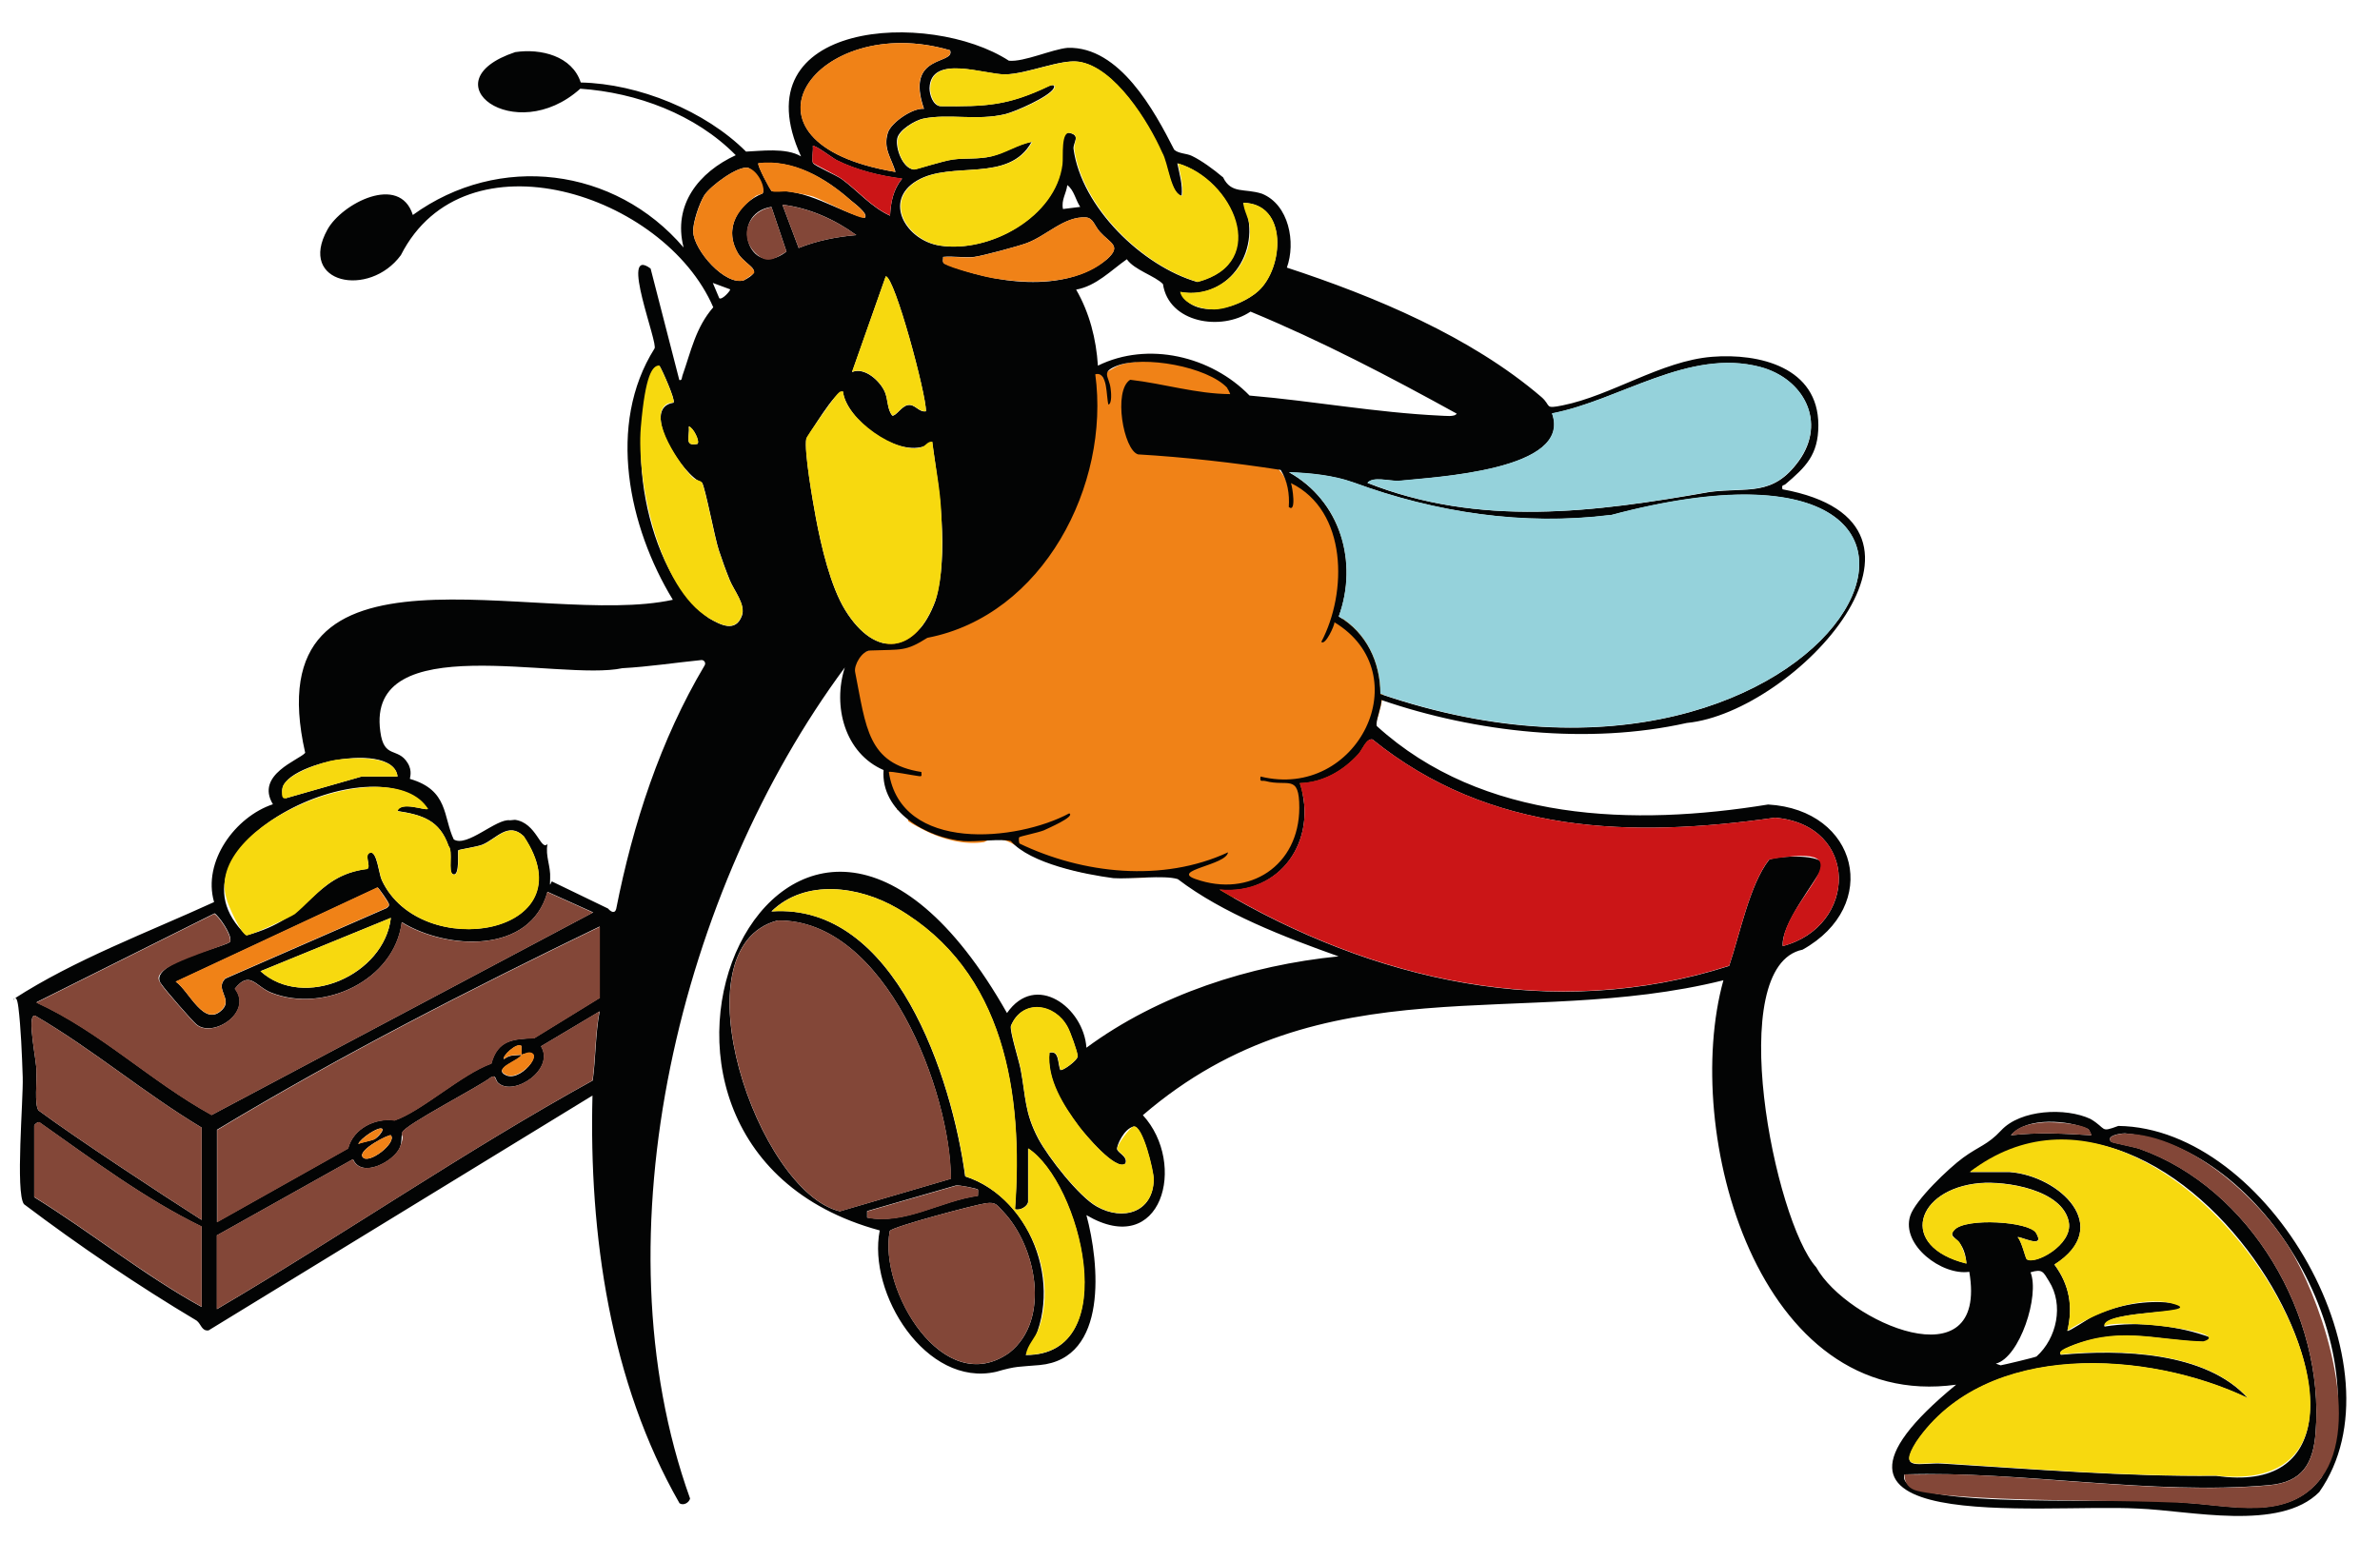
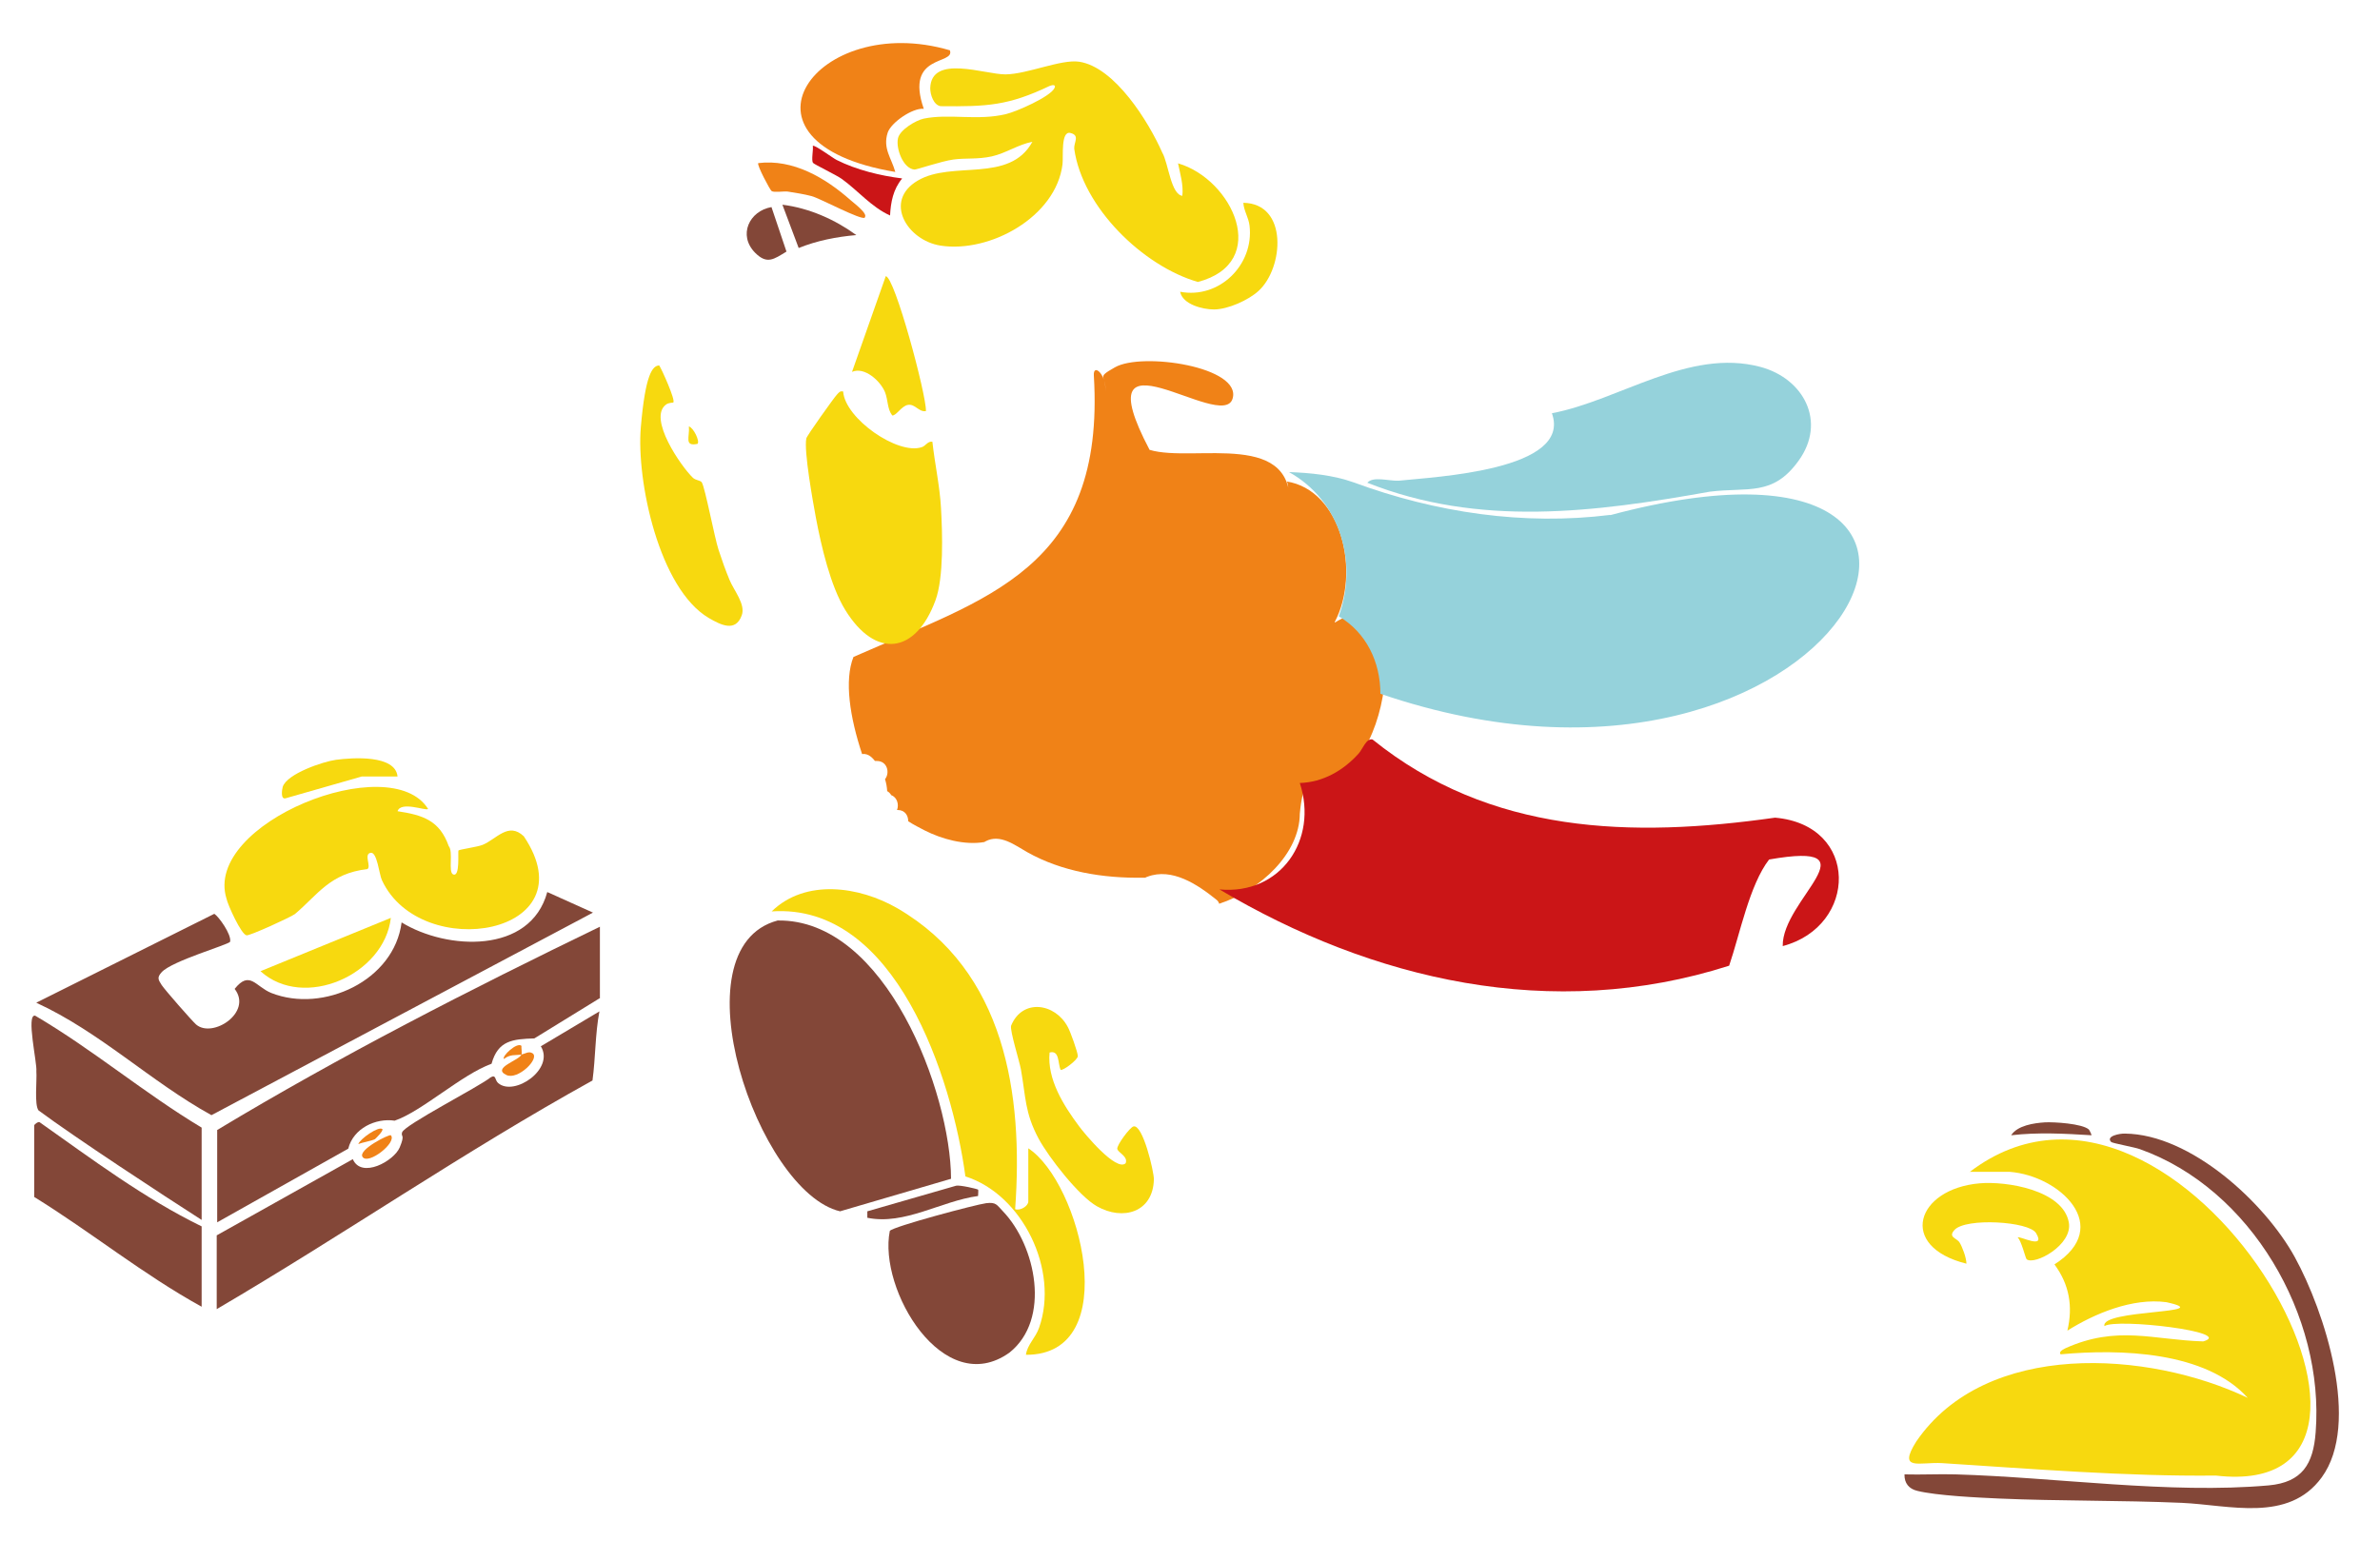
<svg xmlns="http://www.w3.org/2000/svg" id="Livello_1" version="1.1" viewBox="0 0 995 652.9">
  <defs>
    <style>
      .st0 {
        fill: #834738;
      }

      .st1 {
        fill: #f7d90f;
      }

      .st2 {
        fill: #95d2db;
      }

      .st3 {
        fill: #030404;
      }

      .st4 {
        fill: #f08217;
      }

      .st5 {
        fill: #cb1517;
      }
    </style>
  </defs>
  <path class="st4" d="M558,260.1c10.9-20.6,3-55.2-20.2-58.8,1.5.2.8,15.7,1.1,12.9,4.3-35.4-39.7-20.5-58.3-26.1-28.7-54.5,30.4-7,34.7-21.4,4-13.3-37.9-19.6-49.2-13.1-8.3,4.7-3.4,3-4,10.2.6-7.2-5.2-12.2-4.8-6.7,4.9,81-45.1,93.1-100.5,117.6-3.9,9.8-1.5,25.2,3.6,40.6,1.3-.2,2.6.2,3.8,1.2.6.5,1.1,1.1,1.6,1.7.3,0,.5,0,.8,0,4.4,0,5.5,5,3.4,7.6.5,1.6.8,3.3.9,5,.7.4,1.3,1,1.7,1.7,2.5.9,3.3,4,2.4,6.2.1,0,.2,0,.3,0,3,0,4.4,2.3,4.4,4.7,2.4,1.6,5,2.8,6.8,3.8,7.3,3.7,16.8,6.3,25,4.9.2-.1.3-.2.5-.3,6.1-3.3,12.4,1.7,17.4,4.5,14.5,8.2,31.9,11,48.5,10.7.3,0,.6,0,.9,0,.3-.2.6-.3.9-.4,10.3-3.9,21,3.3,28.7,9.5.7.5,1.1,1.1,1.3,1.8,17.4-5.7,33.6-21.1,33.7-37.6.6-6.6,1.6-9.5,2.1-10.7,38.5,1.5,45.6-90.5,12.6-69.3Z" />
  <path class="st4" d="M540.3,328.7c.3,0,.7.1,1,.2-.3,0-.6-.1-1-.2Z" />
-   <path class="st3" d="M511.3,74.1c3.5,7.2,8.9,4.5,16.3,6.9,11.3,4.6,14.2,20.4,10.4,30.9,36.6,12,76.9,28.8,106.4,54.1,4.3,3.7,1,5.1,8.9,3.5,20.4-4.1,41.3-18.6,62.4-20.3,19.9-1.6,44.5,4.4,44.5,28.6,0,12.4-5.3,17.5-13.8,24.7-.7.6-1.7,0-1.2,2.1,78.1,14.3,5.5,93.3-40,97.7-41.1,9.2-88.2,4-127.7-9.6.2,2.6-2.6,9.1-1.9,10.9,44.2,40.2,107.7,41.9,163.6,32.8,37.6,2.2,47.4,42.3,14.4,60.7-33.1,6.8-11.7,113.5,5.7,132.8,12.7,22.9,72,48.9,64,1.9-11.4,1.7-28.6-11.2-24.7-23.4,2.1-6.6,16.2-20,22.1-24.3,6.7-4.9,10.2-5.3,15.9-11.4,8.1-8.8,27-9.7,37.4-4.8,6.9,4.1,3.8,5.8,11.6,2.9,63.1.8,120.3,101.6,84,153.1-16.5,16.6-54.1,7.7-75.8,6.9-40.9-2.2-153.9,12.2-76-51.8-83,11.5-114.9-105.6-97.3-169.1-84.4,21-167.3-8.4-242.7,56.4,18.6,20.3,8,60.4-23.6,41.8,5.4,19.9,9.3,60.1-19.6,62.7-8.8.8-9.5.3-18.1,2.8-29.4,6.7-53.9-32.9-48.7-59.1-135.9-36.8-38-251.9,53.2-90.9,12-17.3,32.1-2.3,33.2,14.5,30.1-22.2,68.3-34.5,105.4-38.2-22.5-8-48.5-18-67.2-32.3-5.8-1.8-19.7.1-26.9-.4-12.1-1.6-34.7-6.1-42.9-15.5-4-1.1-14.4.4-19.7,0-15.5-1.3-34.8-12.4-33.5-29.7-16.2-7-21.4-26.7-16.2-42.9-68.6,92.6-104.4,237.1-64.7,347.5-.4,1.7-2.7,3.1-4.4,2-29-50.6-37.9-112.4-36.4-170.5l-160.5,98.2c-2.9.4-3.1-2.7-5-4.1-24.5-14.6-49.3-31.4-72.2-48.7-3.6-5-.2-43.7-.5-53.1s-.8-21.1-1.8-29.1-2.6-.9-1.9-3.6c25.3-16.4,56.2-27.9,83.7-40.5-4.9-17,8.9-35.7,24.6-40.9-7.5-12.4,11-18.5,13.5-21.5-21.9-96.6,98-51.8,153.7-64-18.5-30.4-27.7-73.2-7.7-105,1.9-1.7-14.9-43.4-1.6-33.5l12,46.6c1.2.3,1-.9,1.3-1.8,3.6-10.2,5.5-20.1,12.9-28.6-20.5-47.5-103.9-74.4-130.6-21.8-13.2,18-43.3,12-30.7-10.7,6-10.9,30.2-23.5,35.7-6.1,36-26.1,84.5-20,113.2,13.6-4.6-17.9,6.4-31.5,21.8-38.6-16.8-17.1-41.5-26.2-65-27.8-27.4,24.6-64-3-27.2-15.3,10.7-1.6,23.8,1.6,27.4,12.7,24.2.5,52.1,11.9,69.1,28.9,5.8-.2,16.7-1.8,23,2-26.1-56.9,53.8-61.5,86.9-40,6.3.6,18-4.8,24.6-5.4,21.7-.6,36.2,26.3,44.5,42.6,1.8,1.7,5.2,1.5,7.4,2.6,4,1.9,9.3,5.8,12.7,8.7ZM397.1,21c-55.6-16.3-95.9,38.7-22.7,50.9-1.7-5.8-5.3-9.8-3.2-16.4,1.3-4.2,10.4-10.5,15.1-10-8.1-23.4,13.3-18.2,10.9-24.5ZM494.3,81.9c-5-.2-6.1-13.8-8.7-18.1-5.6-12.7-19.8-35.9-34.8-38-7.5-1.1-21.6,5.2-30.7,5.3-8.6.1-31.1-8.6-31.5,5.8,0,2.7,1.4,7,4.3,7.5,19.6.2,28.3-.2,45.7-8.5,1.3-.5,2.7-.5,1.9,1-1.8,3.5-15.9,9.7-20.2,10.8-11.9,2.9-23.7-.3-34.4,1.9-3.3.7-10.1,4.7-10.8,8.3-.8,4.2,2.3,12.5,6.9,13,.8,0,12.9-3.8,16.3-4.2,5.1-.7,10.7,0,16-1.3s11.1-5,17-6.1c-9.6,17.5-33.5,7.7-47.9,16.2-14.5,8.5-4.5,25.1,9.5,27.2,20.6,3.2,48.4-12,51-34,.4-3.2-1.4-14.2,3.3-13.1s1.4,3.9,1.6,6.6c3.3,24.5,28.8,49.1,51.7,55.7,30.7-8.1,14.6-43-8.3-49.6.9,4.5,2.3,8.9,1.8,13.6ZM377.1,74.7c-9-1.1-19.2-3.6-27.3-7.7-1.4-.7-9.3-6.7-10-5.9.3,1.8-.6,5.9.1,7.1s9.8,5.1,12,6.7c6.6,4.8,12.4,11.8,20.2,15.3.3-5.6,1.3-10.9,5-15.4ZM361.6,91c1.6-1.6-4.7-6.2-5.9-7.2-10.5-9.3-24-17.2-38.6-15.5-.7.7,5,11.3,5.6,11.7,14-1.7,28.3,8.8,38.9,11.1ZM318.8,80.9c1.5-2-3.8-10.1-6-10.7-4.2-1.1-15.8,7.6-18.3,11.4-2.1,3.3-4.9,11.5-4.7,15.3.3,7.8,13.4,22.7,21.2,20.3,8.7-4.5,1.8-5.2-2.3-11-6.5-10.6,0-21.2,10.1-25.3ZM451.6,86.5c-1.9-2.8-2.6-7.1-5.4-9.1-.4,3.5-2.6,6.2-1.8,10l7.3-.9ZM493.4,122c5.7,12.2,24.8,6.9,32.7-.4,10.5-9.6,12.4-36.5-6.4-36.8,8.7,18.3-5.3,41.2-26.4,37.3ZM358,98.3c-8.9-6.5-19.7-11.4-30.9-12.7l6.8,18.1c7.7-3.1,15.9-4.7,24.1-5.4ZM322.5,86.5c-18.1,2.9-9.4,30.9,6.3,18.7l-6.3-18.7ZM407.5,107.4c-4,.5-9-.4-13.2,0,.1,1-.5,2,.5,2.8,19.9,8.1,50.1,13,68.1-1.9,6.1-5.6,1.3-6.5-3.1-11.4-2.2-2.4-2.7-5.8-5.9-6-9-.5-16.5,7.8-24.8,10.8-3.9,1.4-17.7,5.1-21.6,5.7ZM608.9,172.9c-28.1-15.5-56.4-30.3-86.1-42.6-12.3,8.3-34.2,4.7-36.6-11.5-3.2-3.4-12-5.9-15.1-10.4-6.7,4.7-12.8,11.2-21.2,12.7,5.6,9.7,8.4,20.7,9.1,31.8,20.9-10.3,47.4-4,63.4,12.5,26.9,2.3,52.6,7.1,79.8,8.4,1.5,0,6.2.7,6.8-.9ZM387.1,171.9c.2-6.7-13.1-56.3-16.8-56.3l-14.1,40c5.2-2.3,11.9,3.8,13.8,8.5,1.3,3.3.9,7,3,9.7,1.6.3,3.9-4,6.6-4.4,3-.5,4.5,3.1,7.5,2.6ZM305.3,121l-7.3-2.7,2.7,6.4c1.2.9,4.8-3.3,4.5-3.6ZM513.1,162.2c-8.3-8.9-35-13.7-46.3-9.2-6.7,2.7-3.1,4.3-2.5,9.4.2,1.3.7,6.3-.9,6.8-1-3.4-.2-14.1-5.5-12.7,6.3,46.3-21.8,100.9-70.2,110.2-9.2,5.8-10.6,4.8-23.9,5.3-3.4.1-6.9,6.1-6.3,9,4.6,23.2,5.2,38.3,27.7,41.8,0,1.5.5,2-1.3,1.7-1.9-.2-11.9-2.2-12.3-1.7,5,33.9,53.7,29,75.4,17.3,2.8,1.3-9.4,6.5-10.6,7.1-2.5,1-10,2.5-10.3,2.9s-.1,2.2.1,2.6c26.4,12.7,59.8,16.4,87.2,3.7-.7,5.4-24.3,7.5-13.5,11.2,22.5,7.9,43.2-5.6,43.3-29.8,0-14.5-4.8-8.7-14.1-11.2-1.6-.4-2.5.7-2.1-1.9,40.6,10,66.5-42.9,30.9-64.5.1,1.2-3.8,9.9-5.5,8.2,10.9-20.6,11-54.8-12.7-66.4.6,1.4,2.4,12.7-.9,10,.4-5.3-.5-10.9-3.4-15.5-19.1-3-40.6-5.4-59.6-6.5-6.1-1.8-10.5-26.7-3.3-31.2,14,1.6,27.6,5.9,41.8,6,.1,0-.8-2-1.2-2.4ZM571.6,201.9c47,18.6,95.1,12.3,143.3,3.8,15.9-2,26.2,2.1,37.1-12.9,11.8-16.3,2.1-34.4-16-39.3-29.9-8-58.8,13.9-87.1,19.4,8.6,23.8-49.1,26.6-64,28.2-4.2.1-10.9-2-13.2.9ZM281.6,168.3c.9-.9-4.7-13.5-5.9-15.4-16.2,27.7-6.1,86.3,20.7,105.6,4.9,2.9,11.2,6.1,13.8-1.1,1.6-4.6-3.3-10.4-5.1-14.8-1.7-4.2-3.2-8.4-4.6-12.6-1.7-5.2-5.6-26-7-28.2-7.7-2.4-26.5-31.2-11.9-33.4ZM352.5,163.8c-3.1-1-14.2,18-15.4,19.6-1,5.2,2.8,26.7,4,33.2,2.2,11.7,6.1,28.6,12.3,38.6,12.7,20.5,29.6,18.2,37.7-4.1,5.7-20.3,1.6-45.6-1.4-66.3-11.2,8.9-35.3-7.9-37.3-20.9ZM291.6,185.6c1.1-1.1-1.8-6.8-3.6-7.3.4,4.3-2.1,8.5,3.6,7.3ZM673.2,215.4c-36.1,4.5-72.8-1-107.3-13.6-8.4-3-18.1-4-27-4.3,21.4,11.9,29.1,37.5,20.8,60.3,11.5,6.7,17.4,19.1,17.4,32.4,193.5,66.2,285.9-125.4,96.1-74.7ZM215.3,342.8c9,1.2,10.8,13.3,13.6,10.1-1,5,1.4,9.3,1.1,14.4s.3,1.1.8,1.3l23.4,11.3c1,1.2,2.8,2.4,3.4.2,7-35.5,18.5-70.8,37-101.9.6-1-.2-2.3-1.4-2.2-11,1.1-22,2.8-33,3.4-26.1,5.6-107.3-17.1-101.2,26.5,1.5,11.6,7.3,6.4,11.4,13.1,2.2,3.5.8,6.4,1,6.7,16.2,4.7,13.8,15.9,18.3,25.3,5.5,3.5,17.9-8.9,23.5-8M745.3,395.6c31.4-8.2,32.2-50.6-3.2-53.7-59.9,8.5-119.2,7-168.3-32.7-2.6-.5-4.1,4-5.8,6-6.4,7.1-14.8,12-24.6,12.3,7.8,23.7-8,47-33.6,44.5,63.8,37.9,139,55.6,213.1,31.9,4.5-13.2,8.5-33.9,16.7-44.4,3.4-1.7,23.4-2.6,22.6,2.6-3.5,7.2-17.7,24.3-16.9,33.6ZM166.2,324.7c-1.9-16.6-57.7-3.4-46.8,9.1,0,0,31.8-9.1,31.8-9.1h15ZM178.9,338.3c-21.3-29.1-114.7,15.9-75.9,52.8,27.8-7.3,27.6-24.7,50.5-27.8,1.8-1.1-1.6-6.2,1.3-6.8,2.8-.6,3.6,9.1,4.8,11.5,16.2,34.9,87,22.9,59.3-18.4-6.5-6.2-11.4,1.2-17.3,3.6-2.3.9-9.6,2-10,2.3s.8,11.4-2.3,10c-2.2-1,.2-9.5-1.8-11.8-3.7-10.7-10.9-13-21.4-14.6,1.5-4.3,11.8,0,12.7-.9ZM157.9,371.1l-84.4,39.4c5.6,3.8,11.9,19.7,19.6,11.5,4.1-4.4-3.4-8.4,1.1-12.8l67.5-29.5c.6-.6,1.1-.7.9-1.7s-4.2-6.6-4.6-6.8ZM429.8,480.1v22.3c0,1.9-3.4,4-5.5,3.2,3.5-48.1-4.2-99.6-49.2-125.8-15.9-9.3-38.4-12.5-52.6,1.3,51.9-3.7,75.5,69.8,81,110.8,29,9.4,42.4,49.3,25.3,74.7,41.2.3,22.8-72.3.9-86.4ZM15.3,419.2c26.6,12.1,47.7,33,73.2,47l159.5-84.7-19.1-8.6c-7.1,26.2-42,24.3-60.9,12.7-3.1,24.4-32.7,38.1-54.5,29.5-6.7-2.6-9-9.6-15.3-1.7,7.7,9.9-9.2,20.8-16.1,14.9-1.8-1.5-13.1-14.5-14.4-16.5-7.9-9,28.8-16.2,28.6-18.2.7-2.9-4.8-10.6-6.6-11.7,0,0-74.3,37.1-74.3,37.1ZM163.4,383.8l-54.5,22.3c18.2,16.4,51.8,1.6,54.5-22.3ZM325,384.9c-43,11.5-8.3,113.4,26.1,121.6l46.4-13.6c0-35.9-27.1-108.8-72.6-108ZM250.7,417.4v-30c-54.3,26.3-108.2,53.8-160,85v38.6l54.8-30.8c2.2-8.4,11.5-12.9,19.4-11.7,11.4-3.9,28.1-19.4,40.5-23.8,2.6-9.7,8.9-10.3,17.9-10.6l27.3-16.8ZM443.4,447.4c.7.5,7.1-3.9,7.1-5.7s-3.2-10.5-4.2-12.2c-5.3-9.9-18.9-12-23.7-.5-.5,2.2,3.4,14.5,4.1,18.2,2.2,11.7,1.6,18,7.4,29,4.2,7.8,16.9,24.1,24.4,28.3,11,6.2,23.6,2.5,23.8-11.3,0-3.3-4.6-23-8.5-22.1s-7,7.9-6.8,9.4c.3,1.6,4.6,3.1,3.5,6-3.8,3.6-17.2-12.5-19.5-15.5-6.5-8.6-13.5-19.6-12.3-30.8,4.2-1.1,3.4,4.4,4.6,7.3ZM90.7,516.5v30.9c52.9-31.1,103.4-66,157.1-95.6,1.3-9.6,1.1-19.5,2.9-28.9l-24.5,14.6c5.9,9.5-11.1,21.1-17.8,15.4-1.5-1.2-.7-3.8-3.2-2.4-4.7,3.8-36.1,19.9-37,23-.6,2,0,3.6-1,6.3-2.4,5.8-16,13.2-19.6,4.9l-56.8,31.8ZM84.3,510.1v-38.6c-24-14.4-45.4-32.7-69.6-46.8-3.9-.9.9,20,.5,23.2.3,3.9-.9,14,.9,16.4,15.5,11.5,51.7,35.3,68.2,45.8ZM218,441c.2-1-.1-2.5,0-3.6-1.9-1.7-8.3,4.4-7.3,5.5,2.5-2,4.6-1.5,7.3-1.8-.6,2.4-12.7,5.7-6.3,8.6,7.1,2.8,17.9-13.1,6.3-8.6ZM14.3,470.6v30c23.8,14.7,45.5,32.4,70,45.9v-33.6c-24-11.7-45.9-28.2-67.8-43.6-.8-.3-2.1.9-2.2,1.4ZM873.2,472.2c-8.2-3.8-25.8-5.4-32.5,2.5,11.2-1.3,22.4-.7,33.6,0,.1,0-.9-2.2-1.2-2.5ZM159.8,472c-1.5-1.2-9.3,4.2-10,6.3,1.9-.8,5.6-1.3,7-2.1s3.8-3.6,3-4.3ZM796.2,616.5c-5.4,16,101.4,8.9,115.9,11.8,20,.9,44.6,8.3,58.5-10.6,25.1-52.4-23.2-138.4-82.2-143.8-2,0-8.2,1-5.8,3.5.4.4,9.8,2.2,12,3,46.3,16.5,77.3,69.8,73.5,118.4-1,13.3-5.6,21-19.6,22.2-49.1,4.3-103-6-152.3-4.5ZM163.4,474.7c-.5-.6-14,6.1-11.8,9.1,2.4,3.4,14.5-6,11.8-9.1ZM823.4,490.1h16.8c20.8,1.6,43.5,22.9,18.7,38.7,6.2,8.4,7.9,17.4,5.4,27.7.5.5,9.2-5.4,10.7-6.1,9.2-4.4,20.5-6.6,30.7-5.8.8,0,8.2.8,5.9,2.8-2,1.5-32.4,1.3-31.8,7.3,14.3-2.4,31.2-.3,44.5,4.6,2,2-2.5,1.9-3.2,1.8-19.4-.6-32.5-6-52.7.8-.8.3-8.6,2.9-6.8,4.6,24.8-2.3,60.6-1.4,78.2,18.2-41.4-19.9-109.5-24.4-138.6,18.3-7.9,12.6,1.5,8.4,10.9,9,37.5,2.3,76.8,5.5,114.4,5.1,98.7,14.5-8.5-193.6-103-126.9ZM847.2,526.4c3.2,2.8,19.5-5.9,17.7-15.4-2.5-13.5-26.2-17.3-37.3-16.3-26.5,2.4-34.4,26.4-5.5,33.6-.9-11.9-8.7-10.1-5-14.1,4.7-5.1,31.2-3.5,34.1,1.3,4.2,7.1-6.9,1.2-7.7,1.8,1.5,1.2,3.3,8.7,3.7,9ZM408.9,497.4c-.3-.4-8-2-9.3-1.7l-37.1,10.7v2.7c15.7,3.1,30.8-7,46.3-9.1,0-.7.2-2.4,0-2.7ZM412.3,503.1c-4.1.5-39.1,9.8-40.3,11.6-4.8,24.5,22.4,70.7,50,50.9,17.5-13.8,11.1-44.7-2.7-59.1-2.6-2.7-2.9-3.9-7-3.4ZM851.4,567.2c8.5-7.6,11.5-21.6,5.2-31.5-2.4-3.9-2.7-5.2-7.7-3.7,3.9,9.7-4.5,35.6-14.5,38.2l2,.7c1.8-.3,14.3-3.3,15-3.7Z" />
  <path class="st2" d="M673.2,215.4c189.6-50.7,97.8,140.9-96.1,74.7,0-13.3-5.9-25.6-17.4-32.4,8.2-22.8.5-48.4-20.8-60.3,9,.3,18.6,1.3,27,4.3,34.5,12.7,71.2,18.1,107.3,13.6Z" />
  <path class="st5" d="M745.3,395.6c-.4-19.5,39.4-44.1-5.7-36.2-8.2,10.6-12.2,31.2-16.7,44.4-74.1,23.7-149.3,6-213.1-31.9,25.6,2.4,41.4-20.8,33.6-44.5,9.7-.3,18.2-5.2,24.6-12.3,1.7-1.9,3.2-6.5,5.8-5.9,49.2,39.7,108.3,41.2,168.3,32.7,35.4,3.1,34.6,45.4,3.2,53.7Z" />
  <path class="st1" d="M823.4,490.1c88.4-67.6,204.6,138.7,103,126.9-37.6.4-76.8-2.8-114.4-5.2-9.4-.6-18.8,3.6-10.9-9,29.1-42.6,97.1-38.1,138.6-18.3-17.6-19.5-53.3-20.5-78.2-18.2-.8-.8.3-1.7,1.9-2.5,21.7-9.8,36.9-3.5,57.7-2.9,13.6-3.9-36.2-9.8-41.3-6.4-1.8-7.1,48.2-5.1,25.9-10-14.2-1.9-30.1,4.8-41.4,11.9,2.4-10.2.8-19.3-5.4-27.7,24.8-15.8,2.2-37.1-18.7-38.7,0,0-16.8,0-16.8,0Z" />
  <path class="st0" d="M325,384.9c45.4-.8,72.5,72.2,72.6,108,0,0-46.4,13.6-46.4,13.6-34.4-8.1-69.2-110.1-26.1-121.6Z" />
  <path class="st1" d="M494.3,81.9c.5-4.7-.9-9.1-1.8-13.6,22.8,6.6,39,41.5,8.3,49.6-22.9-6.6-48.3-31.2-51.7-55.7-.2-2.7,2.5-5.6-1.6-6.6s-2.9,9.9-3.3,13.1c-2.7,22-30.4,37.2-51,34-14-2.2-24-18.7-9.5-27.2,14.4-8.5,38.3,1.3,47.9-16.2-5.9,1.1-11.1,4.8-17,6.1s-10.9.6-16,1.3-15.5,4.3-16.3,4.2c-4.7-.4-7.8-8.7-6.9-13,.7-3.6,7.5-7.6,10.8-8.3,10.7-2.2,22.5,1,34.4-1.9,4.3-1,18.4-7.2,20.2-10.8.8-1.5-.6-1.5-1.9-1-17.4,8.3-26.2,8.7-45.7,8.5-2.9-.5-4.3-4.8-4.3-7.5.4-14.4,22.9-5.7,31.5-5.8,9.1-.1,23.2-6.4,30.7-5.3,15,2.2,29.2,25.3,34.8,38,2.6,4.4,3.6,18,8.7,18.1Z" />
  <path class="st0" d="M15.3,419.2l74.3-37.1c1.8,1.1,7.3,8.7,6.6,11.7-.9,1.3-24.3,8-28.6,12.7-2,2.2-1.5,3.1,0,5.4,1.3,2,12.6,14.9,14.4,16.5,6.9,5.9,23.7-5.1,16.1-14.9,6.3-7.9,8.7-1,15.3,1.7,21.8,8.6,51.4-5.2,54.5-29.5,18.9,11.6,53.8,13.4,60.9-12.7l19.1,8.6-159.5,84.7c-25.4-14-46.6-34.8-73.2-47Z" />
  <path class="st2" d="M571.6,201.9c2.4-2.9,9-.7,13.2-.9,15-1.6,72.6-4.3,64-28.2,28.3-5.4,57.2-27.3,87.1-19.4,18.1,4.8,27.9,22.9,16,39.3-10.8,15-21.2,10.9-37.1,12.9-48.2,8.6-96.3,14.9-143.3-3.8Z" />
  <path class="st0" d="M250.7,417.4l-27.3,16.8c-9,.3-15.2.8-17.9,10.6-12.5,4.5-29.1,19.9-40.5,23.8-7.9-1.2-17.3,3.2-19.4,11.7l-54.8,30.8v-38.6c51.8-31.2,105.7-58.7,160-85v30Z" />
  <path class="st1" d="M178.9,338.3c-.9.8-11.3-3.4-12.7.9,10.5,1.6,17.6,3.8,21.4,14.6,2,2.3-.3,10.8,1.8,11.8,3.1,1.4,1.9-9.6,2.3-10s7.6-1.4,10-2.3c5.9-2.4,10.8-9.8,17.3-3.6,27.7,41.3-43.1,53.2-59.3,18.4-1.2-2.4-2-12.1-4.8-11.5-2.9.6.4,5.7-1.3,6.8-15.7,1.8-20.7,10.7-30.3,18.8-1.9,1.4-18.8,9.1-20.2,8.9-2.2-.2-7.9-12.8-8.4-15.3-9.9-31.6,68.7-62.8,84.3-37.5Z" />
  <path class="st1" d="M352.5,163.8c.9,11.3,22.8,26.5,32.8,23.2,1.7-.5,2.5-2.6,4.5-2.3,1,9.2,3.1,18.5,3.6,27.7.6,10.5,1.2,29.1-2.3,38.6-8.2,22.4-25,24.7-37.7,4.1-6.2-10-10.1-26.9-12.3-38.6-1.2-6.5-5.1-28-4-33.2.2-1.1,11.5-16.9,12.7-18.2.9-.9,1.2-1.7,2.7-1.4Z" />
  <path class="st0" d="M90.7,516.5l56.8-31.8c3.6,8.3,17.2.8,19.6-4.9s.4-4.3,1-6.3c.9-3.1,32.4-19.2,37-23,2.4-1.4,1.7,1.2,3.2,2.4,6.7,5.7,23.7-5.9,17.8-15.4l24.5-14.6c-1.8,9.4-1.6,19.3-2.9,28.9-53.7,29.7-104.2,64.6-157.1,95.6v-30.9Z" />
  <path class="st1" d="M429.8,480.1c21.9,14.1,40.4,86.6-.9,86.4.6-4.3,4-7,5.5-11.3,8.5-24.1-6.9-55.7-30.8-63.3-5.5-41-29.1-114.4-81-110.8,14.2-13.8,36.7-10.5,52.6-1.3,45,26.2,52.7,77.7,49.2,125.8,2.1.8,5.5-1.3,5.5-3.2v-22.3Z" />
  <path class="st0" d="M412.3,503.1c4.2-.5,4.4.7,7,3.4,13.8,14.4,20.2,45.2,2.7,59.1-27.6,19.7-54.9-26.4-50-50.9,1.2-1.8,36.2-11.1,40.3-11.6Z" />
  <path class="st0" d="M796.2,616.5c7.1.2,14.3-.2,21.4,0,41.7,1.2,89.4,8.3,130.9,4.6,14-1.3,18.6-8.9,19.6-22.2,3.8-48.6-27.1-101.9-73.5-118.4-2.2-.8-11.6-2.5-12-3-2.4-2.5,3.8-3.6,5.8-3.5,27.5.3,58.5,28.9,71,51.7,12.4,22.6,27.7,69.6,11.2,92.1-13.9,19-38.5,11.5-58.5,10.6-25.5-1.1-51-.7-76.4-1.8-8.8-.4-26-1.2-34.1-3.2-3.5-.8-5.5-3.2-5.4-6.9Z" />
  <path class="st0" d="M84.3,510.1c-16.7-10.7-52.7-34.3-68.2-45.8-1.8-2.4-.6-12.5-.9-16.4.4-3.3-4.4-24-.5-23.2,24.2,14.2,45.6,32.4,69.6,46.8v38.6Z" />
  <path class="st0" d="M14.3,470.6c.1-.5,1.5-1.6,2.2-1.4,21.8,15.4,43.8,31.9,67.8,43.6v33.6c-24.5-13.5-46.2-31.2-70-45.9v-30Z" />
  <path class="st1" d="M443.4,447.4c-1.2-2.9-.4-8.4-4.6-7.3-1.1,11.2,5.9,22.2,12.3,30.8,2.2,3,15.6,19.2,19.5,15.5,1.1-2.9-3.2-4.4-3.5-6-.3-1.5,5.3-9.1,6.8-9.4,3.9-.9,8.5,18.8,8.5,22.1-.3,13.8-12.9,17.5-23.8,11.3-7.5-4.2-20.2-20.5-24.4-28.3-5.8-10.9-5.3-17.2-7.4-29-.7-3.7-4.6-16-4.1-18.2,4.7-11.5,18.4-9.5,23.7.5,1,1.7,4.2,10.6,4.2,12.2s-6.4,6.3-7.1,5.7Z" />
  <path class="st4" d="M397.1,21c2.4,6.3-19,1.2-10.9,24.5-4.6-.5-13.7,5.7-15.1,10-2.1,6.6,1.6,10.6,3.2,16.4-73.1-12.2-32.9-67.2,22.7-50.9Z" />
  <path class="st1" d="M281.6,168.3c-.1.1-2.1,0-3.2.9-7.6,5.7,6.3,25.8,11.3,30.6,1.2,1.1,3.1,1,3.7,1.9,1.4,2.3,5.3,23,7,28.2,1.4,4.3,2.9,8.5,4.6,12.6,1.8,4.4,6.8,10.2,5.1,14.8-2.6,7.2-8.8,4-13.8,1.1-20.8-12.3-30.3-57.4-28.4-79.7s4.9-25.8,7.7-25.9c1.2,1.9,6.8,14.4,5.9,15.4Z" />
  <path class="st1" d="M847.2,526.4c-.4-.3-2.2-7.8-3.7-9,.9-.7,12,5.3,7.7-1.8-2.9-4.9-29.4-6.5-34.1-1.3-2.8,3.1.9,3.3,2.1,5.2s2.9,6.5,2.9,8.9c-28.9-7.2-21-31.3,5.5-33.6,11.2-1,34.8,2.8,37.3,16.3,1.8,9.5-14.5,18.2-17.7,15.4Z" />
-   <path class="st4" d="M407.5,107.4c3.9-.5,17.7-4.3,21.6-5.7,8.3-3,15.8-11.3,24.8-10.8,3.2.2,3.7,3.6,5.9,6,4.4,4.9,9.3,5.8,3.1,11.4-12.2,11-32.6,10.5-47.9,8-3.7-.6-17.6-4.2-20.2-6-1.1-.8-.4-1.8-.5-2.8,4.2-.4,9.1.5,13.2,0Z" />
-   <path class="st4" d="M157.9,371.1c.3.2,4.5,6.4,4.6,6.8.2,1-.3,1.2-.9,1.7l-67.5,29.5c-4.4,4.5,3,8.4-1.1,12.8-7.6,8.2-14-7.7-19.6-11.5l84.4-39.4Z" />
  <path class="st1" d="M387.1,171.9c-3,.5-4.5-3.1-7.5-2.6-2.7.4-5,4.7-6.6,4.4-2.1-2.7-1.7-6.4-3-9.7-1.9-4.7-8.6-10.8-13.8-8.5l14.1-40c3.7,0,17,49.6,16.8,56.3Z" />
-   <path class="st4" d="M318.8,80.9c-.2.3-2.1.5-2.9,1.1-8.3,6.2-13.1,14-7.2,24.2,1.6,2.8,7.2,5.9,6.6,7.9,0,.3-4,2.9-4.3,3.1-7.8,2.4-20.9-12.5-21.2-20.3-.1-3.8,2.7-12,4.7-15.3,2.4-3.8,14.1-12.5,18.3-11.4s7.5,8.6,6,10.7Z" />
  <path class="st1" d="M163.4,383.8c-2.7,23.8-36.4,38.7-54.5,22.3l54.5-22.3Z" />
  <path class="st1" d="M493.4,122c16.3,3.1,30.9-11.2,29-27.6-.4-3.5-2.4-6.2-2.6-9.6,18.8.3,16.9,27.2,6.4,36.8-4.2,3.9-12.9,7.8-18.7,7.8-4.7,0-13-2.1-14.1-7.3Z" />
  <path class="st1" d="M166.2,324.7h-15l-31.8,9.1c-2.2.6-1.5-3.7-1.2-4.8,1.8-5.5,17-10.6,22.3-11.3,6.8-.9,24.8-2.2,25.7,7Z" />
  <path class="st4" d="M361.6,91c-1.4,1.3-18.6-8-22.3-9-3-.8-6.8-1.4-10-1.9-1.8-.2-5.6.5-6.7-.2-.6-.3-6.3-11-5.6-11.7,14.6-1.8,28.1,6.2,38.6,15.5,1.2,1.1,7.5,5.7,5.9,7.2Z" />
  <path class="st5" d="M377.1,74.7c-3.7,4.5-4.7,9.8-5,15.4-7.8-3.5-13.5-10.5-20.2-15.3-2.2-1.6-11.6-6.1-12-6.7-.8-1.2.2-5.4-.1-7.1.6-.7,8.5,5.2,10,5.9,8.1,4.1,18.3,6.6,27.3,7.7Z" />
  <path class="st0" d="M358,98.3c-8.2.7-16.4,2.3-24.1,5.4l-6.8-18.1c11.2,1.4,22,6.2,30.9,12.7Z" />
-   <path class="st0" d="M408.9,497.4c.2.2,0,1.9,0,2.7-15.5,2.1-30.7,12.3-46.3,9.1v-2.7s37.1-10.7,37.1-10.7c1.3-.4,9,1.3,9.3,1.7Z" />
+   <path class="st0" d="M408.9,497.4c.2.2,0,1.9,0,2.7-15.5,2.1-30.7,12.3-46.3,9.1v-2.7s37.1-10.7,37.1-10.7c1.3-.4,9,1.3,9.3,1.7" />
  <path class="st0" d="M322.5,86.5l6.3,18.7c-5.3,3.2-8.1,5.5-13.1.5-7.3-7.4-2.4-17.5,6.8-19.1Z" />
  <path class="st0" d="M873.2,472.2c.3.2,1.3,2.4,1.2,2.5-11.3-.7-22.4-1.3-33.6,0,2.6-4.1,9.5-5.1,14.1-5.4,3.8-.2,15.6.5,18.4,3Z" />
  <path class="st4" d="M218,441c-2.7.3-4.8-.2-7.3,1.8-1.1-1,5.4-7.2,7.3-5.5-.1,1.1.3,2.7,0,3.6,1.5-.2,3-1.5,4.6-.5,3.3,2.1-6.1,11.4-10.9,9.1-6.3-3,5.7-6.2,6.3-8.6Z" />
  <path class="st4" d="M163.4,474.7c2.7,3-9.4,12.5-11.8,9.1-2.2-3,11.3-9.7,11.8-9.1Z" />
  <path class="st4" d="M159.8,472c.8.7-2.8,4.1-3,4.3-1.5.8-5.1,1.3-7,2.1.7-2.2,8.5-7.6,10-6.3Z" />
  <path class="st1" d="M291.6,185.6c-5.7,1.2-3.2-2.9-3.6-7.3,1.9.5,4.7,6.2,3.6,7.3Z" />
</svg>